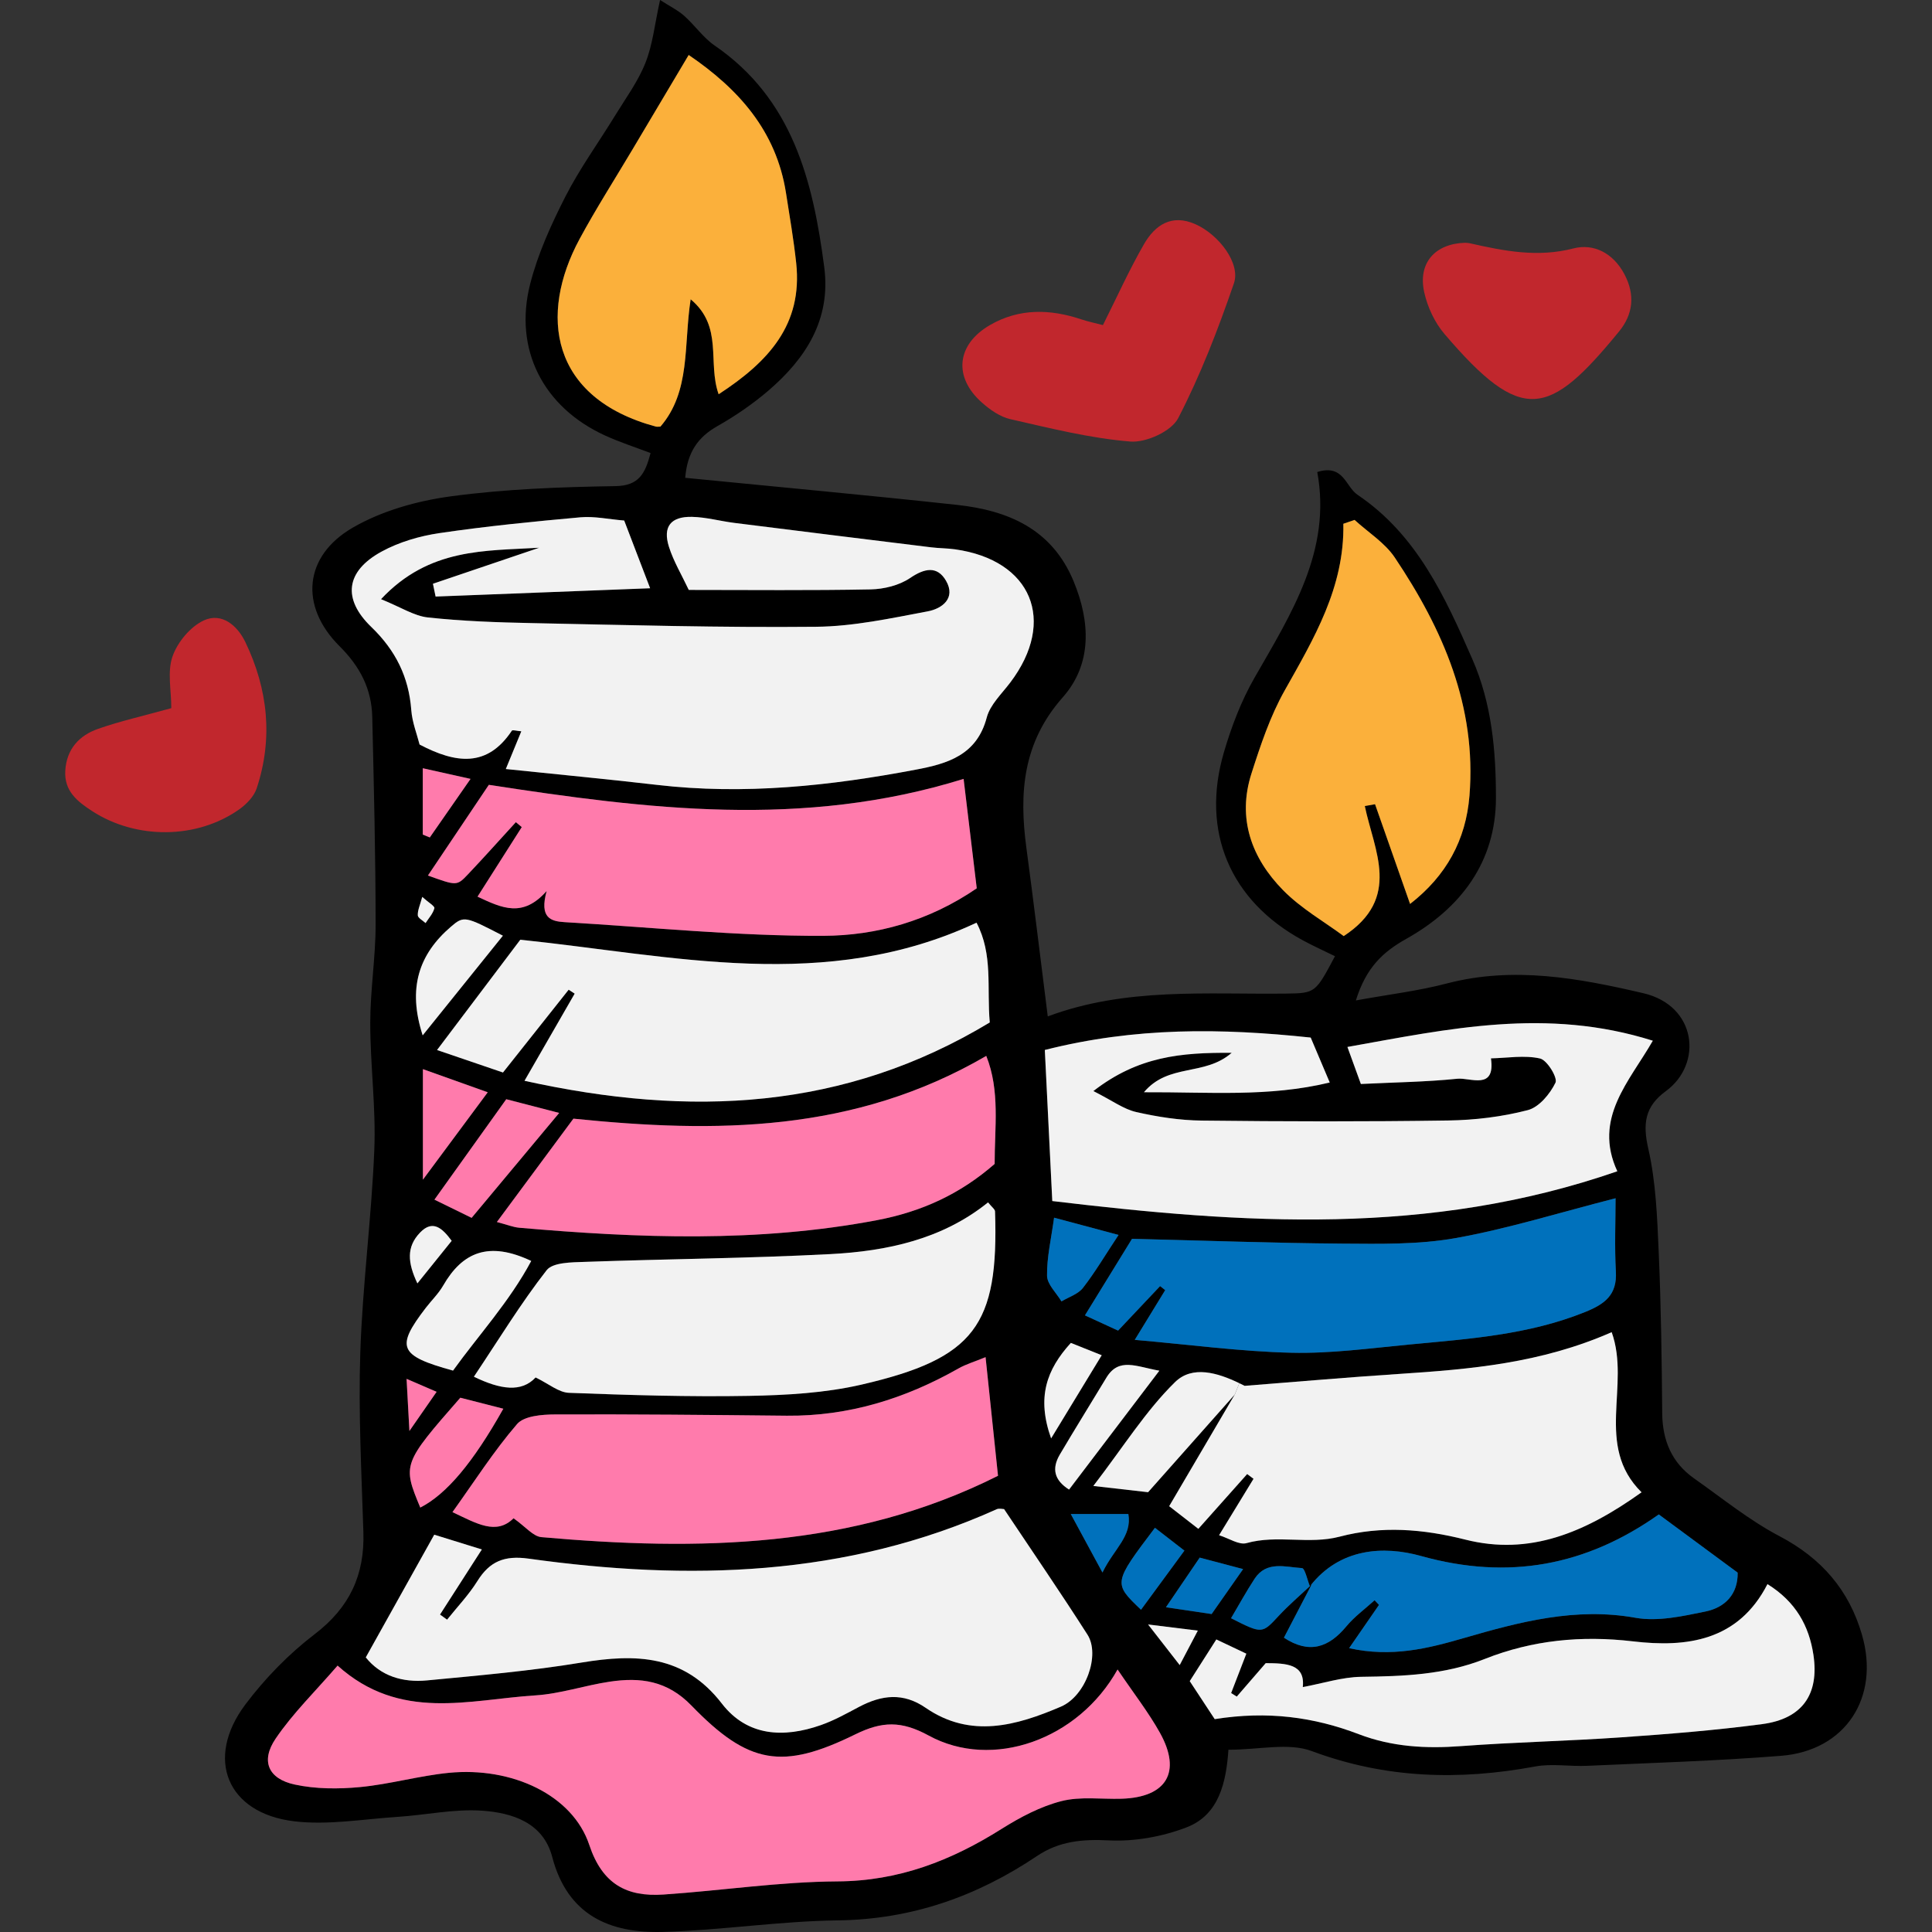
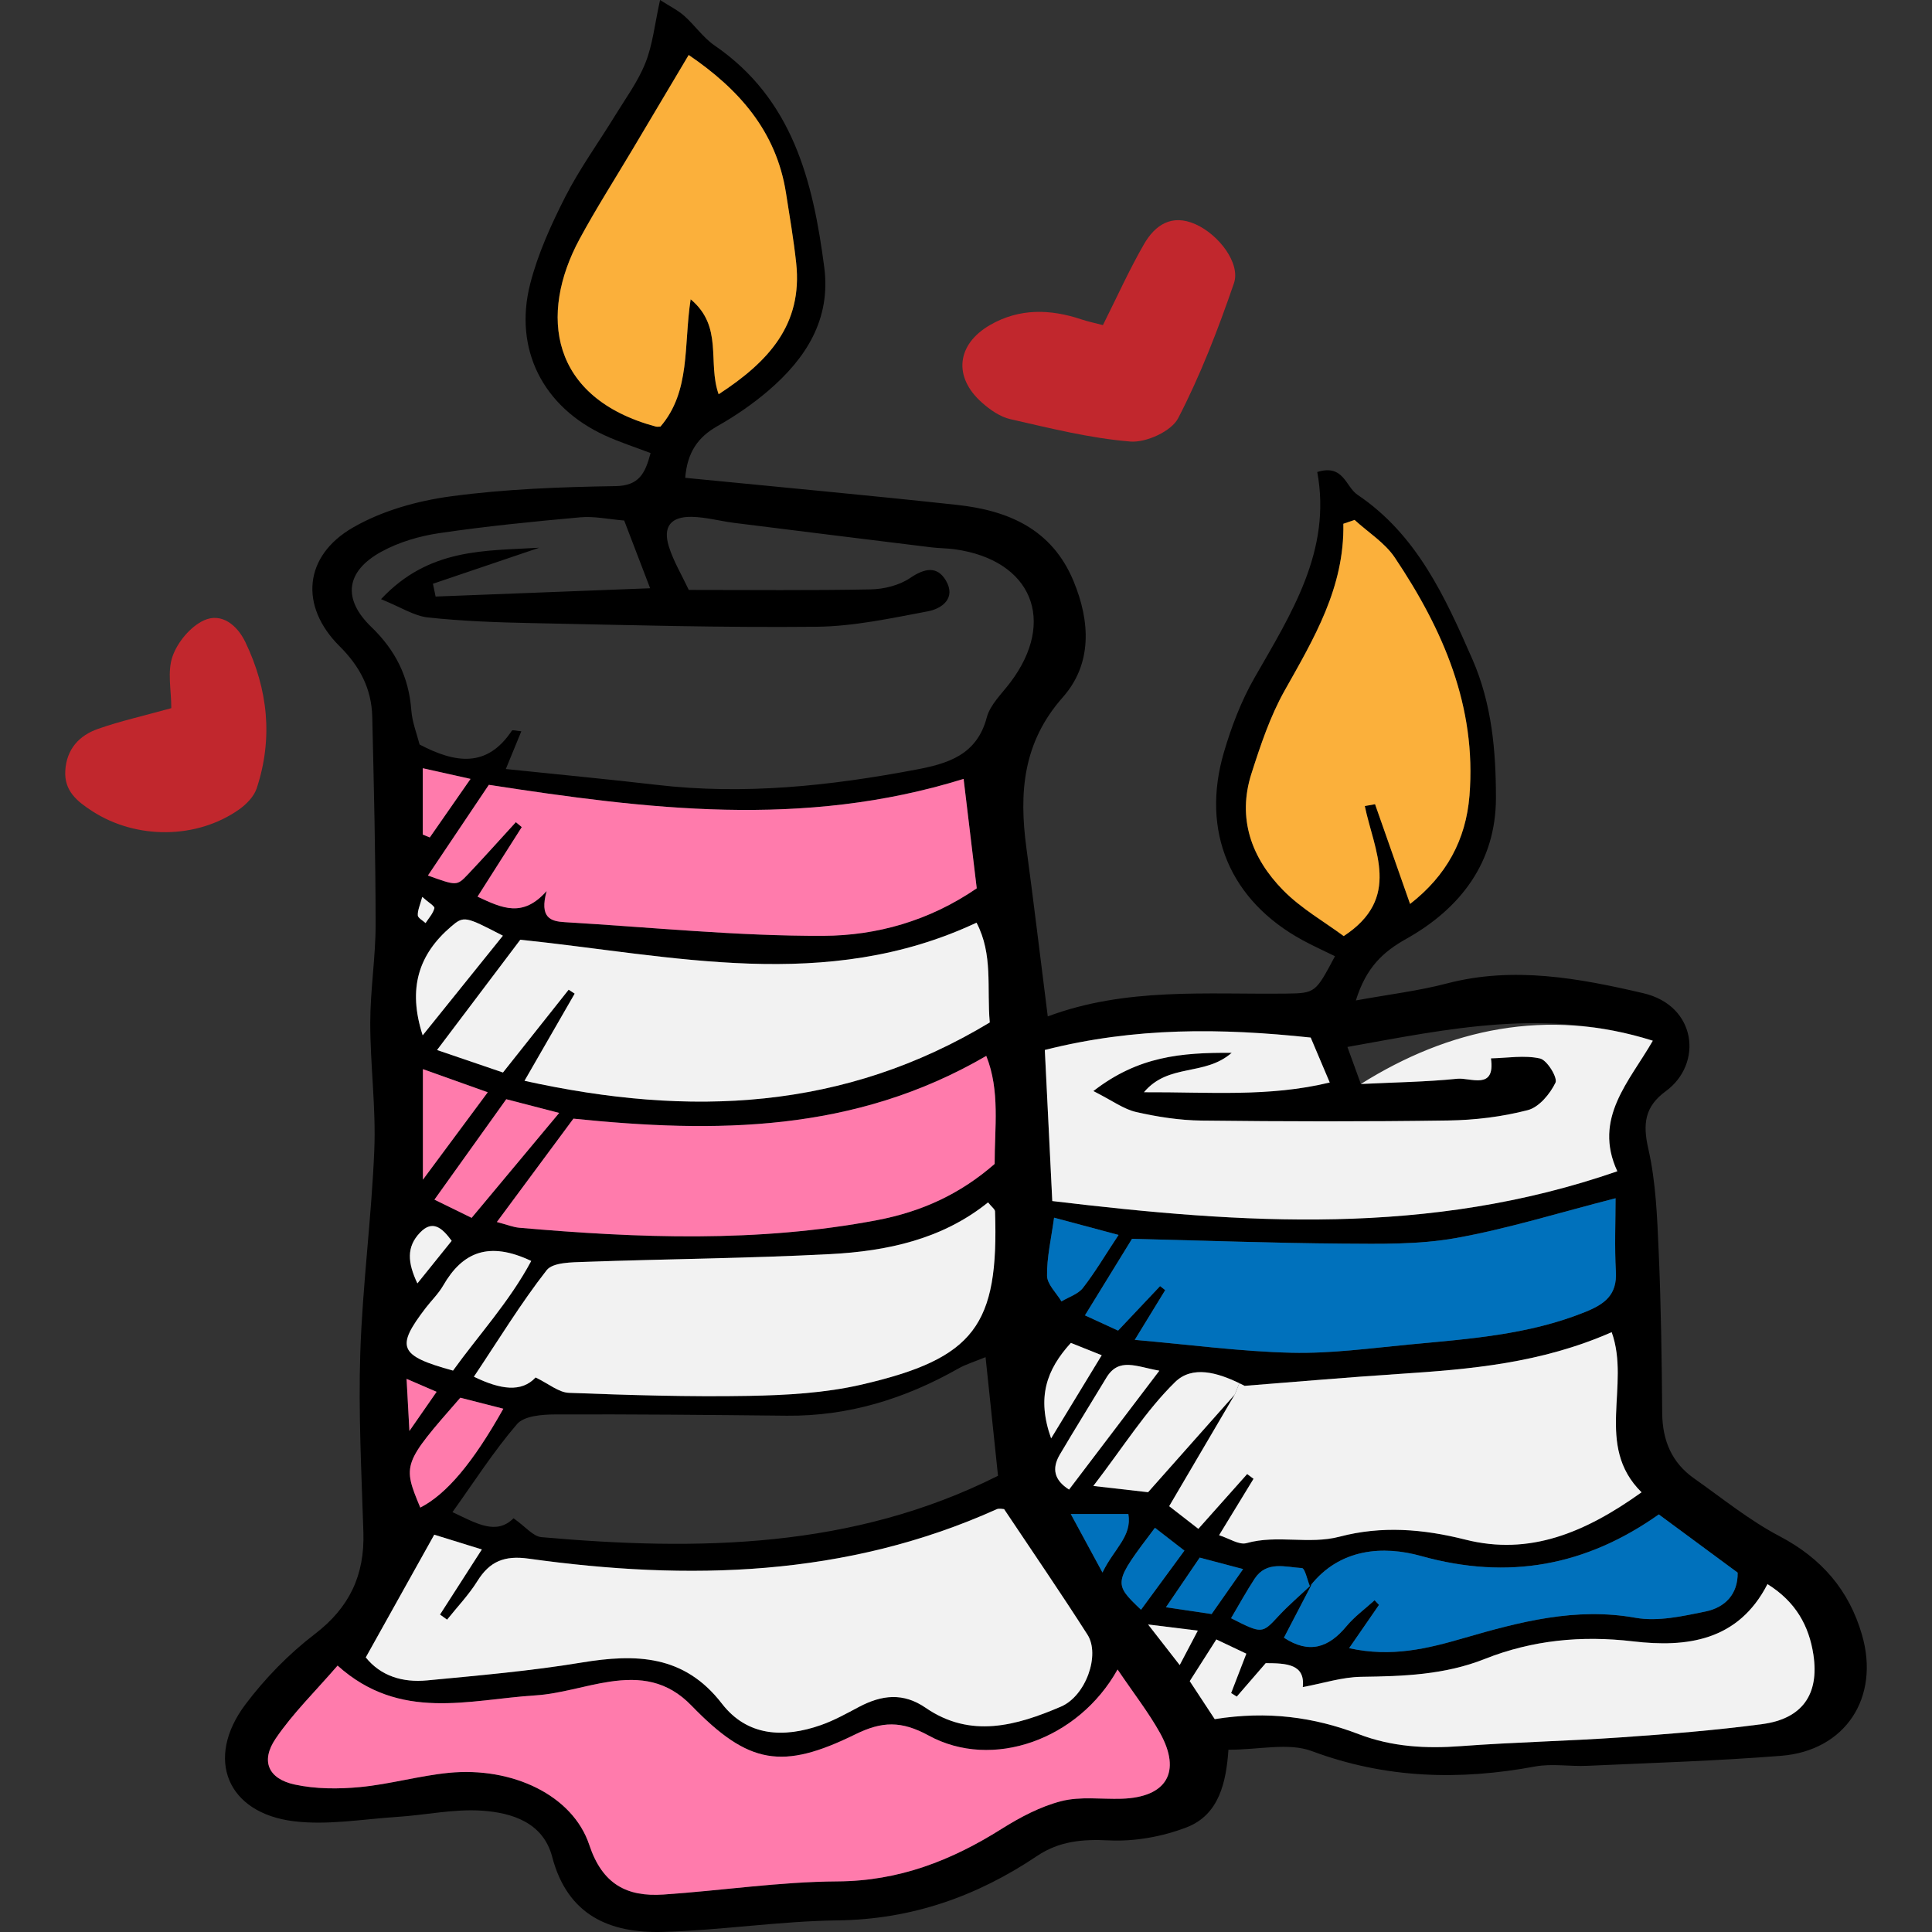
<svg xmlns="http://www.w3.org/2000/svg" version="1.1" id="Capa_1" x="0px" y="0px" viewBox="0 0 442.46 442.46" style="enable-background:new 0 0 442.46 442.46;" xml:space="preserve">
  <rect x="0" y="0" width="442.46" height="442.46" fill="#333333" stroke="none" />
  <g>
    <path d="M426.421,374.39c4.17,14.34-3.76,26.56-18.54,27.72c-14.75,1.17-29.56,1.62-44.35,2.29c-3.98,0.19-8.08-0.56-11.93,0.15   c-17.4,3.23-34.28,2.78-51.17-3.52c-5.34-1.99-12.04-0.31-19.1-0.31c-0.51,7.31-2.07,14.89-9.58,17.77   c-5.53,2.13-11.89,3.28-17.78,2.99c-6.09-0.31-11.41,0.17-16.47,3.57c-13.81,9.28-28.77,14.54-45.68,14.75   c-13.33,0.17-26.63,2.26-39.96,2.64c-12.18,0.35-21.88-3.76-25.4-17.18c-2.06-7.88-9.19-10.12-16.12-10.59   c-6.39-0.43-12.9,1.01-19.37,1.43c-7.88,0.51-15.91,1.94-23.64,1c-15.35-1.86-20.45-14.33-11.15-26.73   c4.51-6,9.95-11.58,15.9-16.13c7.97-6.09,11.44-13.52,11.14-23.3c-0.43-13.72-1.16-27.46-0.71-41.16   c0.51-15.5,2.58-30.96,3.21-46.47c0.39-9.66-0.93-19.37-0.93-29.06c0-7.5,1.23-15,1.23-22.51c-0.01-15.85-0.4-31.71-0.77-47.56   c-0.15-6.42-2.81-11.54-7.5-16.2c-9.19-9.15-8.21-20.64,3.05-27.15c6.67-3.86,14.74-6.12,22.44-7.16   c12.46-1.68,25.12-2.14,37.71-2.34c5.4-0.08,6.81-2.91,8.04-7.57c-3.42-1.31-7.04-2.47-10.47-4.04   c-14.1-6.47-20.93-19.67-17.11-34.68c1.76-6.9,4.8-13.59,8.05-19.98c3.27-6.42,7.55-12.31,11.33-18.48c2.45-4,5.31-7.87,7.02-12.18   c1.68-4.21,2.13-8.91,3.35-14.4c2.28,1.47,4.08,2.34,5.52,3.62c2.43,2.15,4.34,4.99,6.97,6.8c17.89,12.27,22.53,31.03,25.11,50.76   c1.57,12-4.23,20.96-12.87,28.35c-3.56,3.03-7.48,5.73-11.55,8.03c-4.5,2.54-6.94,6.01-7.42,11.87c21.39,2.11,41.84,3.98,62.25,6.2   c11.7,1.27,21.71,5.51,26.67,17.42c3.9,9.38,4.28,19.03-2.44,26.63c-9.18,10.37-10.04,21.87-8.35,34.46   c1.68,12.48,3.17,24.97,4.9,38.64c17.9-6.69,36.33-5.01,54.62-5.23c6.71-0.08,6.71-0.22,11.16-8.56c-2.49-1.23-5.02-2.36-7.44-3.68   c-16.57-9.03-23.34-24.87-17.99-43.05c1.72-5.85,3.95-11.72,6.97-16.99c8.47-14.78,17.72-29.17,14.4-47.17   c6.04-1.89,6.49,3.37,9.2,5.2c13.6,9.16,20.04,23.32,26.32,37.66c4.47,10.2,5.41,21.08,5.4,31.83   c-0.02,14.64-8.08,25.25-20.53,32.22c-5.31,2.98-9.17,6.5-11.55,14.11c7.74-1.41,14.4-2.2,20.84-3.89c15.28-4,30.29-1.2,44.99,2.23   c12.25,2.85,13.7,16.19,5.15,22.44c-4.78,3.49-5.33,7.43-4,13.2c1.75,7.67,2.03,15.74,2.38,23.66c0.53,12.29,0.7,24.59,0.8,36.89   c0.06,6.25,2.18,11.32,7.3,14.93c6.45,4.54,12.66,9.61,19.6,13.25C417.161,356.88,423.451,364.13,426.421,374.39z M403.571,394.85   c9.16-1.21,13.1-6.79,11.73-15.88c-1-6.59-4.01-12.13-10.52-16.18c-6.72,13.1-18.6,14.54-30.76,13.11   c-11.84-1.39-23.1-0.29-33.99,4.03c-9.2,3.65-18.65,3.96-28.3,4.09c-4.36,0.06-8.69,1.48-13.37,2.35c0.58-5.29-3.75-5.46-8.49-5.48   c-2.23,2.57-4.43,5.12-6.63,7.66c-0.43-0.27-0.86-0.54-1.29-0.81c1.1-2.84,2.2-5.68,3.48-9.02c-2.13-1.01-4.26-2.02-6.87-3.26   c-2.17,3.4-4.05,6.35-6.09,9.55c1.97,3,3.7,5.63,5.72,8.7c12.08-1.93,22.72-0.48,33,3.45c7.62,2.91,15.37,3.34,23.42,2.73   c12.22-0.91,24.48-1.16,36.7-2.01C382.081,397.13,392.871,396.27,403.571,394.85z M390.591,369.06c4.5-0.93,7.45-3.99,7.36-8.9   c-6.12-4.52-11.86-8.76-18.06-13.33c-16.67,11.78-34.44,15.1-54.41,9.53c-8.68-2.43-18.65-1.8-25.4,6.81   c-0.03,0.03-0.06,0.06-0.1,0.09c-0.6-1.45-1.13-4.1-1.81-4.14c-3.76-0.22-8.09-1.74-10.84,2.43c-1.92,2.93-3.6,6.01-5.4,9.05   c7.18,3.64,7.1,3.56,10.95-0.58c2.23-2.39,4.71-4.52,7.1-6.76c0,0.01,0.01,0.01,0.01,0.02c0.03-0.04,0.06-0.07,0.09-0.11   c0.1-0.09,0.2-0.19,0.3-0.28c-2.11,4.06-4.23,8.11-6.34,12.17c5.77,3.79,10.24,2.3,14.3-2.6c1.86-2.24,4.3-4,6.47-5.98   c0.33,0.36,0.67,0.72,1,1.07c-2.14,3.1-4.28,6.2-6.84,9.91c9.73,2.14,17.96,0.1,26.25-2.31c12.83-3.72,25.6-7.11,39.34-4.65   C379.671,371.41,385.341,370.14,390.591,369.06z M375.941,341.76c-10.83-10.7-2.46-24.46-6.84-36.67   c-16.27,7.15-32.42,8.49-48.64,9.56c-11.82,0.77-23.61,1.81-35.42,2.73c-0.4-0.2-0.8-0.41-1.21-0.6   c-4.98-2.41-10.76-4.14-14.72-0.26c-6.71,6.57-11.81,14.8-18.72,23.79c5.96,0.68,9.67,1.1,12.54,1.43   c7.09-7.99,13.47-15.18,19.85-22.37c-4.9,8.34-9.8,16.68-15.02,25.57c2.07,1.61,4.25,3.3,6.68,5.19c3.97-4.46,7.58-8.5,11.18-12.55   c0.48,0.36,0.97,0.72,1.46,1.09c-2.52,4.13-5.05,8.26-7.89,12.92c2.32,0.73,4.59,2.29,6.28,1.81c7.05-1.98,14.29,0.37,21.33-1.48   c9.61-2.53,19.1-1.77,28.8,0.68C350.301,356.31,362.991,351.02,375.941,341.76z M363.001,300.48c4.51-1.82,7.37-3.91,7.06-9.28   c-0.32-5.71-0.07-11.45-0.07-16.78c-13.06,3.34-24.7,6.99-36.61,9.12c-8.45,1.51-17.27,1.33-25.92,1.27   c-15.83-0.12-31.65-0.7-48.21-1.1c-3.24,5.26-6.79,11.04-10.78,17.53c3.08,1.42,5.47,2.51,7.59,3.49c3.61-3.82,6.61-7,9.62-10.19   c0.39,0.31,0.78,0.62,1.17,0.92c-1.99,3.26-3.98,6.51-6.97,11.39c12.74,1.11,24.29,2.68,35.88,2.95   c8.97,0.22,17.99-1.03,26.97-1.88C336.361,306.63,350.041,305.71,363.001,300.48z M370.391,268.24   c-5.62-12.14,2.77-20.54,8.13-29.9c-24.35-7.69-46.8-2.7-69.94,1.43c1.09,3,2.03,5.58,3.08,8.48c7.69-0.38,14.92-0.47,22.09-1.2   c2.98-0.31,8.76,2.73,7.7-4.67c3.76-0.08,7.67-0.78,11.24,0.03c1.63,0.37,4.08,4.42,3.54,5.54c-1.25,2.59-3.78,5.63-6.35,6.29   c-5.89,1.53-12.1,2.28-18.2,2.37c-18.82,0.28-37.65,0.24-56.47,0.02c-5.01-0.05-10.09-0.84-14.98-1.95   c-2.87-0.64-5.44-2.59-9.83-4.81c10.29-7.98,20.08-8.83,31.68-8.76c-6.25,5.45-14.43,2.31-20.1,9.03   c14.98-0.08,28.53,1.16,42.55-2.23c-1.7-4-3.06-7.22-4.36-10.29c-20.48-2.18-40.18-2.41-60.89,2.84   c0.53,10.76,1.06,21.47,1.71,34.6C284.721,280.28,327.251,283.2,370.391,268.24z M336.531,182.25c1.66-20.45-6.07-38.11-17.1-54.56   c-2.28-3.4-6.1-5.77-9.21-8.62c-0.86,0.29-1.71,0.58-2.57,0.88c0.27,14.58-6.74,26.27-13.46,38.22   c-3.31,5.89-5.51,12.49-7.58,18.96c-3.31,10.3,0,19.36,7.22,26.72c4.15,4.23,9.51,7.27,13.9,10.53   c13.33-8.72,6.94-19.59,4.83-29.79c0.78-0.13,1.57-0.27,2.35-0.41c2.61,7.42,5.21,14.83,8.02,22.84   C331.231,200.57,335.711,192.38,336.531,182.25z M277.481,369.64c2.37-3.39,4.57-6.52,7.21-10.29c-3.78-1-6.77-1.79-9.94-2.63   c-2.5,3.68-4.66,6.86-7.73,11.37C271.631,368.77,274.401,369.18,277.481,369.64z M270.171,381.33c1.67-3.18,2.69-5.12,4.15-7.89   c-3.85-0.47-6.51-0.81-11.39-1.41C265.991,375.96,267.771,378.24,270.171,381.33z M256.861,411.94c10.29-0.32,13.79-6.09,8.8-15.07   c-2.61-4.69-5.95-8.96-9.72-14.53c-9,16.13-28.69,23.09-43.26,15.13c-6.27-3.42-10.67-3.28-16.77-0.29   c-16.75,8.24-24.48,6.92-37.55-6.57c-5.57-5.76-11.73-6.52-18.72-5.48c-5.71,0.85-11.31,2.78-17.03,3.14   c-15.18,0.96-30.99,6.05-45.3-6.82c-5.07,5.88-10.25,10.91-14.21,16.76c-3.45,5.11-1.65,9.18,4.4,10.48   c4.82,1.04,10.02,1.05,14.96,0.58c6.8-0.65,13.49-2.58,20.29-3.26c14.57-1.44,28.42,5.12,32.21,16.52   c2.99,8.99,8.59,11.92,16.99,11.35c13.3-0.9,26.57-2.93,39.86-3.01c14.04-0.08,26.04-4.76,37.58-12.03   c4.24-2.66,8.87-5.12,13.67-6.35C247.421,411.37,252.241,412.08,256.861,411.94z M271.251,355.12c-2.46-1.91-4.6-3.57-6.75-5.23   c-9.57,12.67-9.57,12.67-3.19,18.77C264.511,364.3,267.671,359.99,271.251,355.12z M265.511,313.91c-5.27-0.92-9.27-3.13-12.13,1.6   c-3.54,5.87-7.17,11.69-10.66,17.6c-1.89,3.22-1.31,5.85,2.11,8.03C251.701,332.09,258.201,323.54,265.511,313.91z M252.481,360.13   c2.72-5.56,6.8-8.27,5.93-13.4c-4.1,0-7.74,0-13.19,0C247.901,351.68,249.781,355.14,252.481,360.13z M256.171,282.82   c-5.55-1.48-9.86-2.64-14.77-3.95c-0.66,4.85-1.67,9.08-1.61,13.3c0.03,1.97,2.14,3.92,3.3,5.87c1.67-1,3.81-1.65,4.93-3.1   C250.791,291.38,253.101,287.45,256.171,282.82z M242.961,390.85c5.73-2.45,9.04-11.87,6.09-16.48   c-6.15-9.63-12.62-19.05-19.1-28.76c-0.33,0-1.13-0.23-1.72,0.04c-34.49,15.52-70.57,16.41-107.2,11.3   c-5.49-0.76-8.87,0.6-11.7,5.14c-1.97,3.16-4.6,5.91-6.94,8.84c-0.54-0.39-1.08-0.78-1.62-1.17c2.99-4.66,5.99-9.33,9.58-14.91   c-3.83-1.19-7.07-2.19-10.9-3.38c-5.38,9.65-10.4,18.64-15.68,28.1c3.42,4.28,8.46,5.8,14.01,5.27c11.83-1.13,23.7-2.15,35.41-4.09   c12.43-2.05,23.48-1.81,32.13,9.4c5.81,7.53,14.16,7.91,22.66,4.93c3.04-1.06,5.91-2.67,8.78-4.19c5.15-2.71,10.06-3.34,15.24,0.23   C222.291,398.2,232.801,395.2,242.961,390.85z M240.721,329.42c4.36-7.16,7.79-12.8,11.59-19.05c-2.99-1.19-5.14-2.05-7.07-2.82   C239.671,313.68,237.381,320.01,240.721,329.42z M231.381,156.29c10.67-14.12,4.9-28.03-12.69-30.49c-1.79-0.25-3.61-0.23-5.4-0.45   c-15.05-1.85-30.1-3.71-45.14-5.6c-3.23-0.41-6.44-1.31-9.67-1.38c-4.88-0.11-6.74,2.27-5.28,6.86c1.06,3.34,2.92,6.43,4.54,9.87   c14.19,0,27.92,0.15,41.65-0.12c3.06-0.06,6.55-0.92,9.03-2.6c3.35-2.28,6.23-2.83,8.24,0.63c2.32,4.02-0.96,6.4-4.2,7   c-8.45,1.59-17.01,3.45-25.55,3.53c-21.69,0.22-43.39-0.4-65.09-0.84c-7.94-0.16-15.91-0.44-23.8-1.29   c-3.18-0.34-6.18-2.34-10.76-4.19c11.04-11.8,23.89-11.02,36.23-11.78c-8.11,2.75-16.23,5.5-24.34,8.25   c0.2,0.97,0.4,1.95,0.61,2.93c16.14-0.62,32.29-1.25,49.13-1.9c-2.32-6.07-4.1-10.71-5.94-15.51c-3.57-0.29-6.83-1.02-10.01-0.74   c-10.78,0.97-21.58,2.04-32.29,3.62c-4.56,0.67-9.27,2.05-13.29,4.25c-8.19,4.49-9,10.82-2.31,17.26   c5.52,5.32,8.58,11.42,9.14,19.03c0.21,2.8,1.31,5.53,1.9,7.88c8.29,4.35,15.48,5.33,21.13-3.17c0.17-0.24,1.16,0.06,2.17,0.14   c-0.96,2.33-1.87,4.55-3.55,8.64c12.44,1.3,23.53,2.34,34.6,3.63c19.99,2.34,39.7,0.23,59.32-3.49   c7.26-1.37,13.95-3.32,16.22-11.94C226.761,161.37,229.431,158.88,231.381,156.29z M197.301,317.1c25.94-6,31.44-13.55,30.58-39.66   c-0.02-0.51-0.75-1-1.6-2.07c-10.47,8.44-23.11,11.16-36.11,11.84c-18.72,0.98-37.48,1.11-56.22,1.78   c-3.01,0.11-7.34,0.09-8.77,1.92c-5.9,7.56-10.92,15.81-16.65,24.38c6.09,2.96,10.91,3.65,14.13,0.17   c3.01,1.45,5.29,3.43,7.63,3.52c13.73,0.52,27.48,0.95,41.21,0.7C180.121,319.52,188.941,319.03,197.301,317.1z M227.791,266.56   c-0.02-8.29,1.28-16.74-1.92-24.74c-30.28,17.64-62.13,17.69-94.55,14.37c-5.73,7.73-11.3,15.25-17.53,23.67   c2.33,0.61,3.7,1.18,5.11,1.31c27.35,2.39,54.63,3.44,81.89-1.72C211.101,277.49,219.891,273.46,227.791,266.56z M228.561,337.98   c-0.98-9.4-1.87-17.91-2.85-27.17c-2.41,1-4.45,1.59-6.24,2.61c-12.19,6.91-25.13,10.93-39.26,10.8c-17.7-0.18-35.4-0.36-53.1-0.29   c-2.97,0.01-7.09,0.33-8.7,2.21c-5.34,6.2-9.78,13.17-14.79,20.16c5.57,2.62,10.02,5.34,13.99,1.41c2.75,1.93,4.47,4.15,6.38,4.32   C159.871,355.21,195.271,354.71,228.561,337.98z M226.671,234.16c-0.7-7.99,0.79-15.54-3.03-22.85   c-34.48,16.17-69.58,7.53-104.48,3.9c-6.32,8.37-12.35,16.36-19.07,25.26c5.74,1.96,10.33,3.52,15.1,5.15   c5.34-6.74,10.19-12.85,15.04-18.96c0.46,0.3,0.92,0.6,1.38,0.9c-3.48,6.05-6.96,12.1-11.49,19.96   C158.141,255.92,193.351,254.27,226.671,234.16z M223.691,203.44c-1.07-8.89-2.01-16.79-3.01-25.06   c-36.82,11.45-72.58,6.91-108.73,1.36c-4.77,7.1-9.27,13.81-13.95,20.77c6.53,2.34,6.61,2.42,9.11-0.21   c3.74-3.94,7.36-8,11.03-12.01c0.45,0.38,0.9,0.75,1.35,1.13c-3.32,5.22-6.64,10.45-10.13,15.93c5.68,2.66,10.37,4.87,15.83-1.29   c-1.69,6.15,0.92,6.94,4.13,7.13c19.75,1.16,39.51,3.21,59.27,3.13C200.681,214.27,212.761,210.94,223.691,203.44z M164.581,90.29   c11.4-7.43,19.28-15.92,17.76-30.05c-0.58-5.38-1.5-10.72-2.34-16.07c-2.23-14.2-10.86-23.81-22.28-31.58   c-4.45,7.48-8.66,14.56-12.87,21.64c-4.06,6.83-8.35,13.53-12.12,20.51c-9.36,17.34-6.76,36.39,17.44,42.95   c0.34,0.08,0.71,0.01,1.08,0.01c6.96-8.08,5.29-18.58,6.92-29.16C165.711,74.84,161.981,82.94,164.581,90.29z M128.061,254.88   c-4.81-1.25-8.39-2.17-12.12-3.14c-5.71,7.98-10.89,15.23-16.45,23c3.11,1.52,5.28,2.58,8.52,4.17   C114.781,270.8,120.951,263.4,128.061,254.88z M103.751,313.89c5.82-8.09,12.91-15.76,17.91-25.11c-9.7-4.6-15.75-2.04-20.17,5.64   c-1.07,1.85-2.66,3.39-3.98,5.1C90.601,308.54,91.311,310.47,103.751,313.89z M115.171,214.29c-8.6-4.44-8.92-4.63-11.9-2.06   c-7.37,6.33-9.96,14.11-6.47,24.88C103.311,229.03,109.201,221.71,115.171,214.29z M115.271,322.62c-3.48-0.89-6.84-1.75-9.85-2.52   c-13.2,15.09-13.28,15.29-9.17,25.16C102.241,342.21,108.341,334.98,115.271,322.62z M96.851,270.17   c5.65-7.61,9.85-13.28,14.85-20.02c-5.33-1.9-9.79-3.5-14.85-5.3C96.851,253.42,96.851,260.6,96.851,270.17z M98.431,191.79   c2.75-3.95,5.5-7.91,9.33-13.41c-4.87-1.08-7.84-1.74-10.94-2.44c0,5.67,0,10.43,0,15.19   C97.361,191.35,97.901,191.57,98.431,191.79z M95.591,293.92c3.14-3.9,5.53-6.88,7.85-9.75c-2.18-2.98-4.36-4.86-7.21-1.92   C93.021,285.56,93.361,289.2,95.591,293.92z M99.481,207.99c0.12-0.45-1.36-1.31-2.78-2.58c-0.48,1.82-1.07,3.03-1.02,4.21   c0.02,0.61,1.15,1.19,1.78,1.78C98.181,210.28,99.171,209.22,99.481,207.99z M93.761,327.72c2.93-4.22,4.42-6.36,6.23-8.97   c-2.29-0.99-4.05-1.75-6.88-2.97C93.321,319.6,93.471,322.41,93.761,327.72z" />
    <path style="fill:#F2F2F2;" d="M415.301,378.97c1.37,9.09-2.57,14.67-11.73,15.88c-10.7,1.42-21.49,2.28-32.26,3.03   c-12.22,0.85-24.48,1.1-36.7,2.01c-8.05,0.61-15.8,0.18-23.42-2.73c-10.28-3.93-20.92-5.38-33-3.45c-2.02-3.07-3.75-5.7-5.72-8.7   c2.04-3.2,3.92-6.15,6.09-9.55c2.61,1.24,4.74,2.25,6.87,3.26c-1.28,3.34-2.38,6.18-3.48,9.02c0.43,0.27,0.86,0.54,1.29,0.81   c2.2-2.54,4.4-5.09,6.63-7.66c4.74,0.02,9.07,0.19,8.49,5.48c4.68-0.87,9.01-2.29,13.37-2.35c9.65-0.13,19.1-0.44,28.3-4.09   c10.89-4.32,22.15-5.42,33.99-4.03c12.16,1.43,24.04-0.01,30.76-13.11C411.291,366.84,414.301,372.38,415.301,378.97z" />
    <path style="fill:#0071BC;" d="M397.951,360.16c0.09,4.91-2.86,7.97-7.36,8.9c-5.25,1.08-10.92,2.35-16.03,1.44   c-13.74-2.46-26.51,0.93-39.34,4.65c-8.29,2.41-16.52,4.45-26.25,2.31c2.56-3.71,4.7-6.81,6.84-9.91c-0.33-0.35-0.67-0.71-1-1.07   c-2.17,1.98-4.61,3.74-6.47,5.98c-4.06,4.9-8.53,6.39-14.3,2.6c2.11-4.06,4.23-8.11,6.34-12.17c-0.1,0.09-0.2,0.19-0.3,0.28   c6.75-8.61,16.72-9.24,25.4-6.81c19.97,5.57,37.74,2.25,54.41-9.53C386.091,351.4,391.831,355.64,397.951,360.16z" />
-     <path style="fill:#C1272D;" d="M372.011,62.79c2.54,4.79,1.96,9.23-1.21,13.11c-16.11,19.68-22.24,21.37-39.98,0.6   c-2.25-2.62-3.9-6.18-4.65-9.56c-1.49-6.72,2.48-11.14,9.36-11.34c0.36,0.03,0.73,0.03,1.07,0.11c7.84,1.77,15.51,3.31,23.75,1.18   C364.941,55.71,369.421,57.91,372.011,62.79z" />
    <path style="fill:#F2F2F2;" d="M369.101,305.09c4.38,12.21-3.99,25.97,6.84,36.67c-12.95,9.26-25.64,14.55-40.34,10.84   c-9.7-2.45-19.19-3.21-28.8-0.68c-7.04,1.85-14.28-0.5-21.33,1.48c-1.69,0.48-3.96-1.08-6.28-1.81c2.84-4.66,5.37-8.79,7.89-12.92   c-0.49-0.37-0.98-0.73-1.46-1.09c-3.6,4.05-7.21,8.09-11.18,12.55c-2.43-1.89-4.61-3.58-6.68-5.19   c5.22-8.89,10.12-17.23,15.02-25.57l1.05-2.59c0.41,0.19,0.81,0.4,1.21,0.6c11.81-0.92,23.6-1.96,35.42-2.73   C336.681,313.58,352.831,312.24,369.101,305.09z" />
    <path style="fill:#0071BC;" d="M370.061,291.2c0.31,5.37-2.55,7.46-7.06,9.28c-12.96,5.23-26.64,6.15-40.27,7.44   c-8.98,0.85-18,2.1-26.97,1.88c-11.59-0.27-23.14-1.84-35.88-2.95c2.99-4.88,4.98-8.13,6.97-11.39c-0.39-0.3-0.78-0.61-1.17-0.92   c-3.01,3.19-6.01,6.37-9.62,10.19c-2.12-0.98-4.51-2.07-7.59-3.49c3.99-6.49,7.54-12.27,10.78-17.53   c16.56,0.4,32.38,0.98,48.21,1.1c8.65,0.06,17.47,0.24,25.92-1.27c11.91-2.13,23.55-5.78,36.61-9.12   C369.991,279.75,369.741,285.49,370.061,291.2z" />
-     <path style="fill:#F2F2F2;" d="M378.521,238.34c-5.36,9.36-13.75,17.76-8.13,29.9c-43.14,14.96-85.67,12.04-129.4,6.82   c-0.65-13.13-1.18-23.84-1.71-34.6c20.71-5.25,40.41-5.02,60.89-2.84c1.3,3.07,2.66,6.29,4.36,10.29   c-14.02,3.39-27.57,2.15-42.55,2.23c5.67-6.72,13.85-3.58,20.1-9.03c-11.6-0.07-21.39,0.78-31.68,8.76   c4.39,2.22,6.96,4.17,9.83,4.81c4.89,1.11,9.97,1.9,14.98,1.95c18.82,0.22,37.65,0.26,56.47-0.02c6.1-0.09,12.31-0.84,18.2-2.37   c2.57-0.66,5.1-3.7,6.35-6.29c0.54-1.12-1.91-5.17-3.54-5.54c-3.57-0.81-7.48-0.11-11.24-0.03c1.06,7.4-4.72,4.36-7.7,4.67   c-7.17,0.73-14.4,0.82-22.09,1.2c-1.05-2.9-1.99-5.48-3.08-8.48C331.721,235.64,354.171,230.65,378.521,238.34z" />
+     <path style="fill:#F2F2F2;" d="M378.521,238.34c-5.36,9.36-13.75,17.76-8.13,29.9c-43.14,14.96-85.67,12.04-129.4,6.82   c-0.65-13.13-1.18-23.84-1.71-34.6c20.71-5.25,40.41-5.02,60.89-2.84c1.3,3.07,2.66,6.29,4.36,10.29   c-14.02,3.39-27.57,2.15-42.55,2.23c5.67-6.72,13.85-3.58,20.1-9.03c-11.6-0.07-21.39,0.78-31.68,8.76   c4.39,2.22,6.96,4.17,9.83,4.81c4.89,1.11,9.97,1.9,14.98,1.95c18.82,0.22,37.65,0.26,56.47-0.02c6.1-0.09,12.31-0.84,18.2-2.37   c2.57-0.66,5.1-3.7,6.35-6.29c0.54-1.12-1.91-5.17-3.54-5.54c-3.57-0.81-7.48-0.11-11.24-0.03c1.06,7.4-4.72,4.36-7.7,4.67   c-7.17,0.73-14.4,0.82-22.09,1.2C331.721,235.64,354.171,230.65,378.521,238.34z" />
    <path style="fill:#FBB03B;" d="M319.431,127.69c11.03,16.45,18.76,34.11,17.1,54.56c-0.82,10.13-5.3,18.32-13.6,24.77   c-2.81-8.01-5.41-15.42-8.02-22.84c-0.78,0.14-1.57,0.28-2.35,0.41c2.11,10.2,8.5,21.07-4.83,29.79c-4.39-3.26-9.75-6.3-13.9-10.53   c-7.22-7.36-10.53-16.42-7.22-26.72c2.07-6.47,4.27-13.07,7.58-18.96c6.72-11.95,13.73-23.64,13.46-38.22   c0.86-0.3,1.71-0.59,2.57-0.88C313.331,121.92,317.151,124.29,319.431,127.69z" />
    <path d="M300.081,363.17c-0.03,0.04-0.06,0.07-0.09,0.11c0-0.01-0.01-0.01-0.01-0.02C300.021,363.23,300.051,363.2,300.081,363.17z   " />
    <path style="fill:#0071BC;" d="M298.171,359.12c0.68,0.04,1.21,2.69,1.81,4.14c-2.39,2.24-4.87,4.37-7.1,6.76   c-3.85,4.14-3.77,4.22-10.95,0.58c1.8-3.04,3.48-6.12,5.4-9.05C290.081,357.38,294.411,358.9,298.171,359.12z" />
    <path style="fill:#F2F2F2;" d="M283.831,316.78l-1.05,2.59c-6.38,7.19-12.76,14.38-19.85,22.37c-2.87-0.33-6.58-0.75-12.54-1.43   c6.91-8.99,12.01-17.22,18.72-23.79C273.071,312.64,278.851,314.37,283.831,316.78z" />
    <path style="fill:#C1272D;" d="M273.781,51.35c5.36,2.39,10.38,8.97,8.81,13.53c-3.63,10.54-7.66,21.04-12.78,30.91   c-1.55,2.99-7.34,5.62-10.94,5.33c-9.25-0.75-18.39-3.06-27.5-5.13c-2.34-0.53-4.63-2.14-6.48-3.78   c-6.62-5.84-5.84-13.34,1.85-17.78c6.71-3.87,13.8-3.68,20.97-1.27c1.65,0.55,3.38,0.89,4.88,1.29c3.24-6.47,6.02-12.66,9.39-18.51   C264.511,51.54,268.331,48.92,273.781,51.35z" />
    <path style="fill:#0071BC;" d="M284.691,359.35c-2.64,3.77-4.84,6.9-7.21,10.29c-3.08-0.46-5.85-0.87-10.46-1.55   c3.07-4.51,5.23-7.69,7.73-11.37C277.921,357.56,280.911,358.35,284.691,359.35z" />
    <path style="fill:#F2F2F2;" d="M274.321,373.44c-1.46,2.77-2.48,4.71-4.15,7.89c-2.4-3.09-4.18-5.37-7.24-9.3   C267.811,372.63,270.471,372.97,274.321,373.44z" />
    <path style="fill:#FF7BAC;" d="M265.661,396.87c4.99,8.98,1.49,14.75-8.8,15.07c-4.62,0.14-9.44-0.57-13.8,0.55   c-4.8,1.23-9.43,3.69-13.67,6.35c-11.54,7.27-23.54,11.95-37.58,12.03c-13.29,0.08-26.56,2.11-39.86,3.01   c-8.4,0.57-14-2.36-16.99-11.35c-3.79-11.4-17.64-17.96-32.21-16.52c-6.8,0.68-13.49,2.61-20.29,3.26   c-4.94,0.47-10.14,0.46-14.96-0.58c-6.05-1.3-7.85-5.37-4.4-10.48c3.96-5.85,9.14-10.88,14.21-16.76   c14.31,12.87,30.12,7.78,45.3,6.82c5.72-0.36,11.32-2.29,17.03-3.14c6.99-1.04,13.15-0.28,18.72,5.48   c13.07,13.49,20.8,14.81,37.55,6.57c6.1-2.99,10.5-3.13,16.77,0.29c14.57,7.96,34.26,1,43.26-15.13   C259.711,387.91,263.051,392.18,265.661,396.87z" />
    <path style="fill:#0071BC;" d="M264.501,349.89c2.15,1.66,4.29,3.32,6.75,5.23c-3.58,4.87-6.74,9.18-9.94,13.54   C254.931,362.56,254.931,362.56,264.501,349.89z" />
    <path style="fill:#F2F2F2;" d="M253.381,315.51c2.86-4.73,6.86-2.52,12.13-1.6c-7.31,9.63-13.81,18.18-20.68,27.23   c-3.42-2.18-4-4.81-2.11-8.03C246.211,327.2,249.841,321.38,253.381,315.51z" />
    <path style="fill:#0071BC;" d="M258.411,346.73c0.87,5.13-3.21,7.84-5.93,13.4c-2.7-4.99-4.58-8.45-7.26-13.4   C250.671,346.73,254.311,346.73,258.411,346.73z" />
    <path style="fill:#0071BC;" d="M241.401,278.87c4.91,1.31,9.22,2.47,14.77,3.95c-3.07,4.63-5.38,8.56-8.15,12.12   c-1.12,1.45-3.26,2.1-4.93,3.1c-1.16-1.95-3.27-3.9-3.3-5.87C239.731,287.95,240.741,283.72,241.401,278.87z" />
    <path style="fill:#F2F2F2;" d="M249.051,374.37c2.95,4.61-0.36,14.03-6.09,16.48c-10.16,4.35-20.67,7.35-30.96,0.27   c-5.18-3.57-10.09-2.94-15.24-0.23c-2.87,1.52-5.74,3.13-8.78,4.19c-8.5,2.98-16.85,2.6-22.66-4.93   c-8.65-11.21-19.7-11.45-32.13-9.4c-11.71,1.94-23.58,2.96-35.41,4.09c-5.55,0.53-10.59-0.99-14.01-5.27   c5.28-9.46,10.3-18.45,15.68-28.1c3.83,1.19,7.07,2.19,10.9,3.38c-3.59,5.58-6.59,10.25-9.58,14.91c0.54,0.39,1.08,0.78,1.62,1.17   c2.34-2.93,4.97-5.68,6.94-8.84c2.83-4.54,6.21-5.9,11.7-5.14c36.63,5.11,72.71,4.22,107.2-11.3c0.59-0.27,1.39-0.04,1.72-0.04   C236.431,355.32,242.901,364.74,249.051,374.37z" />
    <path style="fill:#F2F2F2;" d="M252.311,310.37c-3.8,6.25-7.23,11.89-11.59,19.05c-3.34-9.41-1.05-15.74,4.52-21.87   C247.171,308.32,249.321,309.18,252.311,310.37z" />
-     <path style="fill:#F2F2F2;" d="M218.691,125.8c17.59,2.46,23.36,16.37,12.69,30.49c-1.95,2.59-4.62,5.08-5.4,8.03   c-2.27,8.62-8.96,10.57-16.22,11.94c-19.62,3.72-39.33,5.83-59.32,3.49c-11.07-1.29-22.16-2.33-34.6-3.63   c1.68-4.09,2.59-6.31,3.55-8.64c-1.01-0.08-2-0.38-2.17-0.14c-5.65,8.5-12.84,7.52-21.13,3.17c-0.59-2.35-1.69-5.08-1.9-7.88   c-0.56-7.61-3.62-13.71-9.14-19.03c-6.69-6.44-5.88-12.77,2.31-17.26c4.02-2.2,8.73-3.58,13.29-4.25   c10.71-1.58,21.51-2.65,32.29-3.62c3.18-0.28,6.44,0.45,10.01,0.74c1.84,4.8,3.62,9.44,5.94,15.51   c-16.84,0.65-32.99,1.28-49.13,1.9c-0.21-0.98-0.41-1.96-0.61-2.93c8.11-2.75,16.23-5.5,24.34-8.25   c-12.34,0.76-25.19-0.02-36.23,11.78c4.58,1.85,7.58,3.85,10.76,4.19c7.89,0.85,15.86,1.13,23.8,1.29   c21.7,0.44,43.4,1.06,65.09,0.84c8.54-0.08,17.1-1.94,25.55-3.53c3.24-0.6,6.52-2.98,4.2-7c-2.01-3.46-4.89-2.91-8.24-0.63   c-2.48,1.68-5.97,2.54-9.03,2.6c-13.73,0.27-27.46,0.12-41.65,0.12c-1.62-3.44-3.48-6.53-4.54-9.87c-1.46-4.59,0.4-6.97,5.28-6.86   c3.23,0.07,6.44,0.97,9.67,1.38c15.04,1.89,30.09,3.75,45.14,5.6C215.081,125.57,216.901,125.55,218.691,125.8z" />
    <path style="fill:#F2F2F2;" d="M227.881,277.44c0.86,26.11-4.64,33.66-30.58,39.66c-8.36,1.93-17.18,2.42-25.8,2.58   c-13.73,0.25-27.48-0.18-41.21-0.7c-2.34-0.09-4.62-2.07-7.63-3.52c-3.22,3.48-8.04,2.79-14.13-0.17   c5.73-8.57,10.75-16.82,16.65-24.38c1.43-1.83,5.76-1.81,8.77-1.92c18.74-0.67,37.5-0.8,56.22-1.78c13-0.68,25.64-3.4,36.11-11.84   C227.131,276.44,227.861,276.93,227.881,277.44z" />
    <path style="fill:#FF7BAC;" d="M225.871,241.82c3.2,8,1.9,16.45,1.92,24.74c-7.9,6.9-16.69,10.93-27,12.89   c-27.26,5.16-54.54,4.11-81.89,1.72c-1.41-0.13-2.78-0.7-5.11-1.31c6.23-8.42,11.8-15.94,17.53-23.67   C163.741,259.51,195.591,259.46,225.871,241.82z" />
-     <path style="fill:#FF7BAC;" d="M225.711,310.81c0.98,9.26,1.87,17.77,2.85,27.17c-33.29,16.73-68.69,17.23-104.57,14.05   c-1.91-0.17-3.63-2.39-6.38-4.32c-3.97,3.93-8.42,1.21-13.99-1.41c5.01-6.99,9.45-13.96,14.79-20.16c1.61-1.88,5.73-2.2,8.7-2.21   c17.7-0.07,35.4,0.11,53.1,0.29c14.13,0.13,27.07-3.89,39.26-10.8C221.261,312.4,223.301,311.81,225.711,310.81z" />
    <path style="fill:#F2F2F2;" d="M223.641,211.31c3.82,7.31,2.33,14.86,3.03,22.85c-33.32,20.11-68.53,21.76-106.55,13.36   c4.53-7.86,8.01-13.91,11.49-19.96c-0.46-0.3-0.92-0.6-1.38-0.9c-4.85,6.11-9.7,12.22-15.04,18.96c-4.77-1.63-9.36-3.19-15.1-5.15   c6.72-8.9,12.75-16.89,19.07-25.26C154.061,218.84,189.161,227.48,223.641,211.31z" />
    <path style="fill:#FF7BAC;" d="M220.681,178.38c1,8.27,1.94,16.17,3.01,25.06c-10.93,7.5-23.01,10.83-35.1,10.88   c-19.76,0.08-39.52-1.97-59.27-3.13c-3.21-0.19-5.82-0.98-4.13-7.13c-5.46,6.16-10.15,3.95-15.83,1.29   c3.49-5.48,6.81-10.71,10.13-15.93c-0.45-0.38-0.9-0.75-1.35-1.13c-3.67,4.01-7.29,8.07-11.03,12.01c-2.5,2.63-2.58,2.55-9.11,0.21   c4.68-6.96,9.18-13.67,13.95-20.77C148.101,185.29,183.861,189.83,220.681,178.38z" />
    <path style="fill:#FBB03B;" d="M182.341,60.24c1.52,14.13-6.36,22.62-17.76,30.05c-2.6-7.35,1.13-15.45-6.41-21.75   c-1.63,10.58,0.04,21.08-6.92,29.16c-0.37,0-0.74,0.07-1.08-0.01c-24.2-6.56-26.8-25.61-17.44-42.95   c3.77-6.98,8.06-13.68,12.12-20.51c4.21-7.08,8.42-14.16,12.87-21.64c11.42,7.77,20.05,17.38,22.28,31.58   C180.841,49.52,181.761,54.86,182.341,60.24z" />
    <path style="fill:#FF7BAC;" d="M115.941,251.74c3.73,0.97,7.31,1.89,12.12,3.14c-7.11,8.52-13.28,15.92-20.05,24.03   c-3.24-1.59-5.41-2.65-8.52-4.17C105.051,266.97,110.231,259.72,115.941,251.74z" />
    <path style="fill:#F2F2F2;" d="M121.661,288.78c-5,9.35-12.09,17.02-17.91,25.11c-12.44-3.42-13.15-5.35-6.24-14.37   c1.32-1.71,2.91-3.25,3.98-5.1C105.911,286.74,111.961,284.18,121.661,288.78z" />
    <path style="fill:#F2F2F2;" d="M103.271,212.23c2.98-2.57,3.3-2.38,11.9,2.06c-5.97,7.42-11.86,14.74-18.37,22.82   C93.311,226.34,95.901,218.56,103.271,212.23z" />
    <path style="fill:#FF7BAC;" d="M105.421,320.1c3.01,0.77,6.37,1.63,9.85,2.52c-6.93,12.36-13.03,19.59-19.02,22.64   C92.141,335.39,92.221,335.19,105.421,320.1z" />
    <path style="fill:#FF7BAC;" d="M111.701,250.15c-5,6.74-9.2,12.41-14.85,20.02c0-9.57,0-16.75,0-25.32   C101.911,246.65,106.371,248.25,111.701,250.15z" />
    <path style="fill:#FF7BAC;" d="M107.761,178.38c-3.83,5.5-6.58,9.46-9.33,13.41c-0.53-0.22-1.07-0.44-1.61-0.66   c0-4.76,0-9.52,0-15.19C99.921,176.64,102.891,177.3,107.761,178.38z" />
    <path style="fill:#F2F2F2;" d="M103.441,284.17c-2.32,2.87-4.71,5.85-7.85,9.75c-2.23-4.72-2.57-8.36,0.64-11.67   C99.081,279.31,101.261,281.19,103.441,284.17z" />
    <path style="fill:#F2F2F2;" d="M96.701,205.41c1.42,1.27,2.9,2.13,2.78,2.58c-0.31,1.23-1.3,2.29-2.02,3.41   c-0.63-0.59-1.76-1.17-1.78-1.78C95.631,208.44,96.221,207.23,96.701,205.41z" />
    <path style="fill:#FF7BAC;" d="M99.991,318.75c-1.81,2.61-3.3,4.75-6.23,8.97c-0.29-5.31-0.44-8.12-0.65-11.94   C95.941,317,97.701,317.76,99.991,318.75z" />
    <path style="fill:#C1272D;" d="M56.191,147.05c5.18,10.79,6.38,22.02,2.6,33.48c-0.61,1.86-2.34,3.65-4.01,4.83   c-9.72,6.87-23.58,6.92-33.64,0.42c-3.44-2.23-6.47-4.61-6.19-9.29c0.3-4.94,3.18-8.06,7.51-9.57c5.03-1.77,10.26-2.93,16.77-4.74   c0-4.09-0.95-8.35,0.28-11.85c1.14-3.26,4.08-6.81,7.16-8.24C50.741,140.21,54.331,143.18,56.191,147.05z" />
  </g>
  <g>
</g>
  <g>
</g>
  <g>
</g>
  <g>
</g>
  <g>
</g>
  <g>
</g>
  <g>
</g>
  <g>
</g>
  <g>
</g>
  <g>
</g>
  <g>
</g>
  <g>
</g>
  <g>
</g>
  <g>
</g>
  <g>
</g>
</svg>